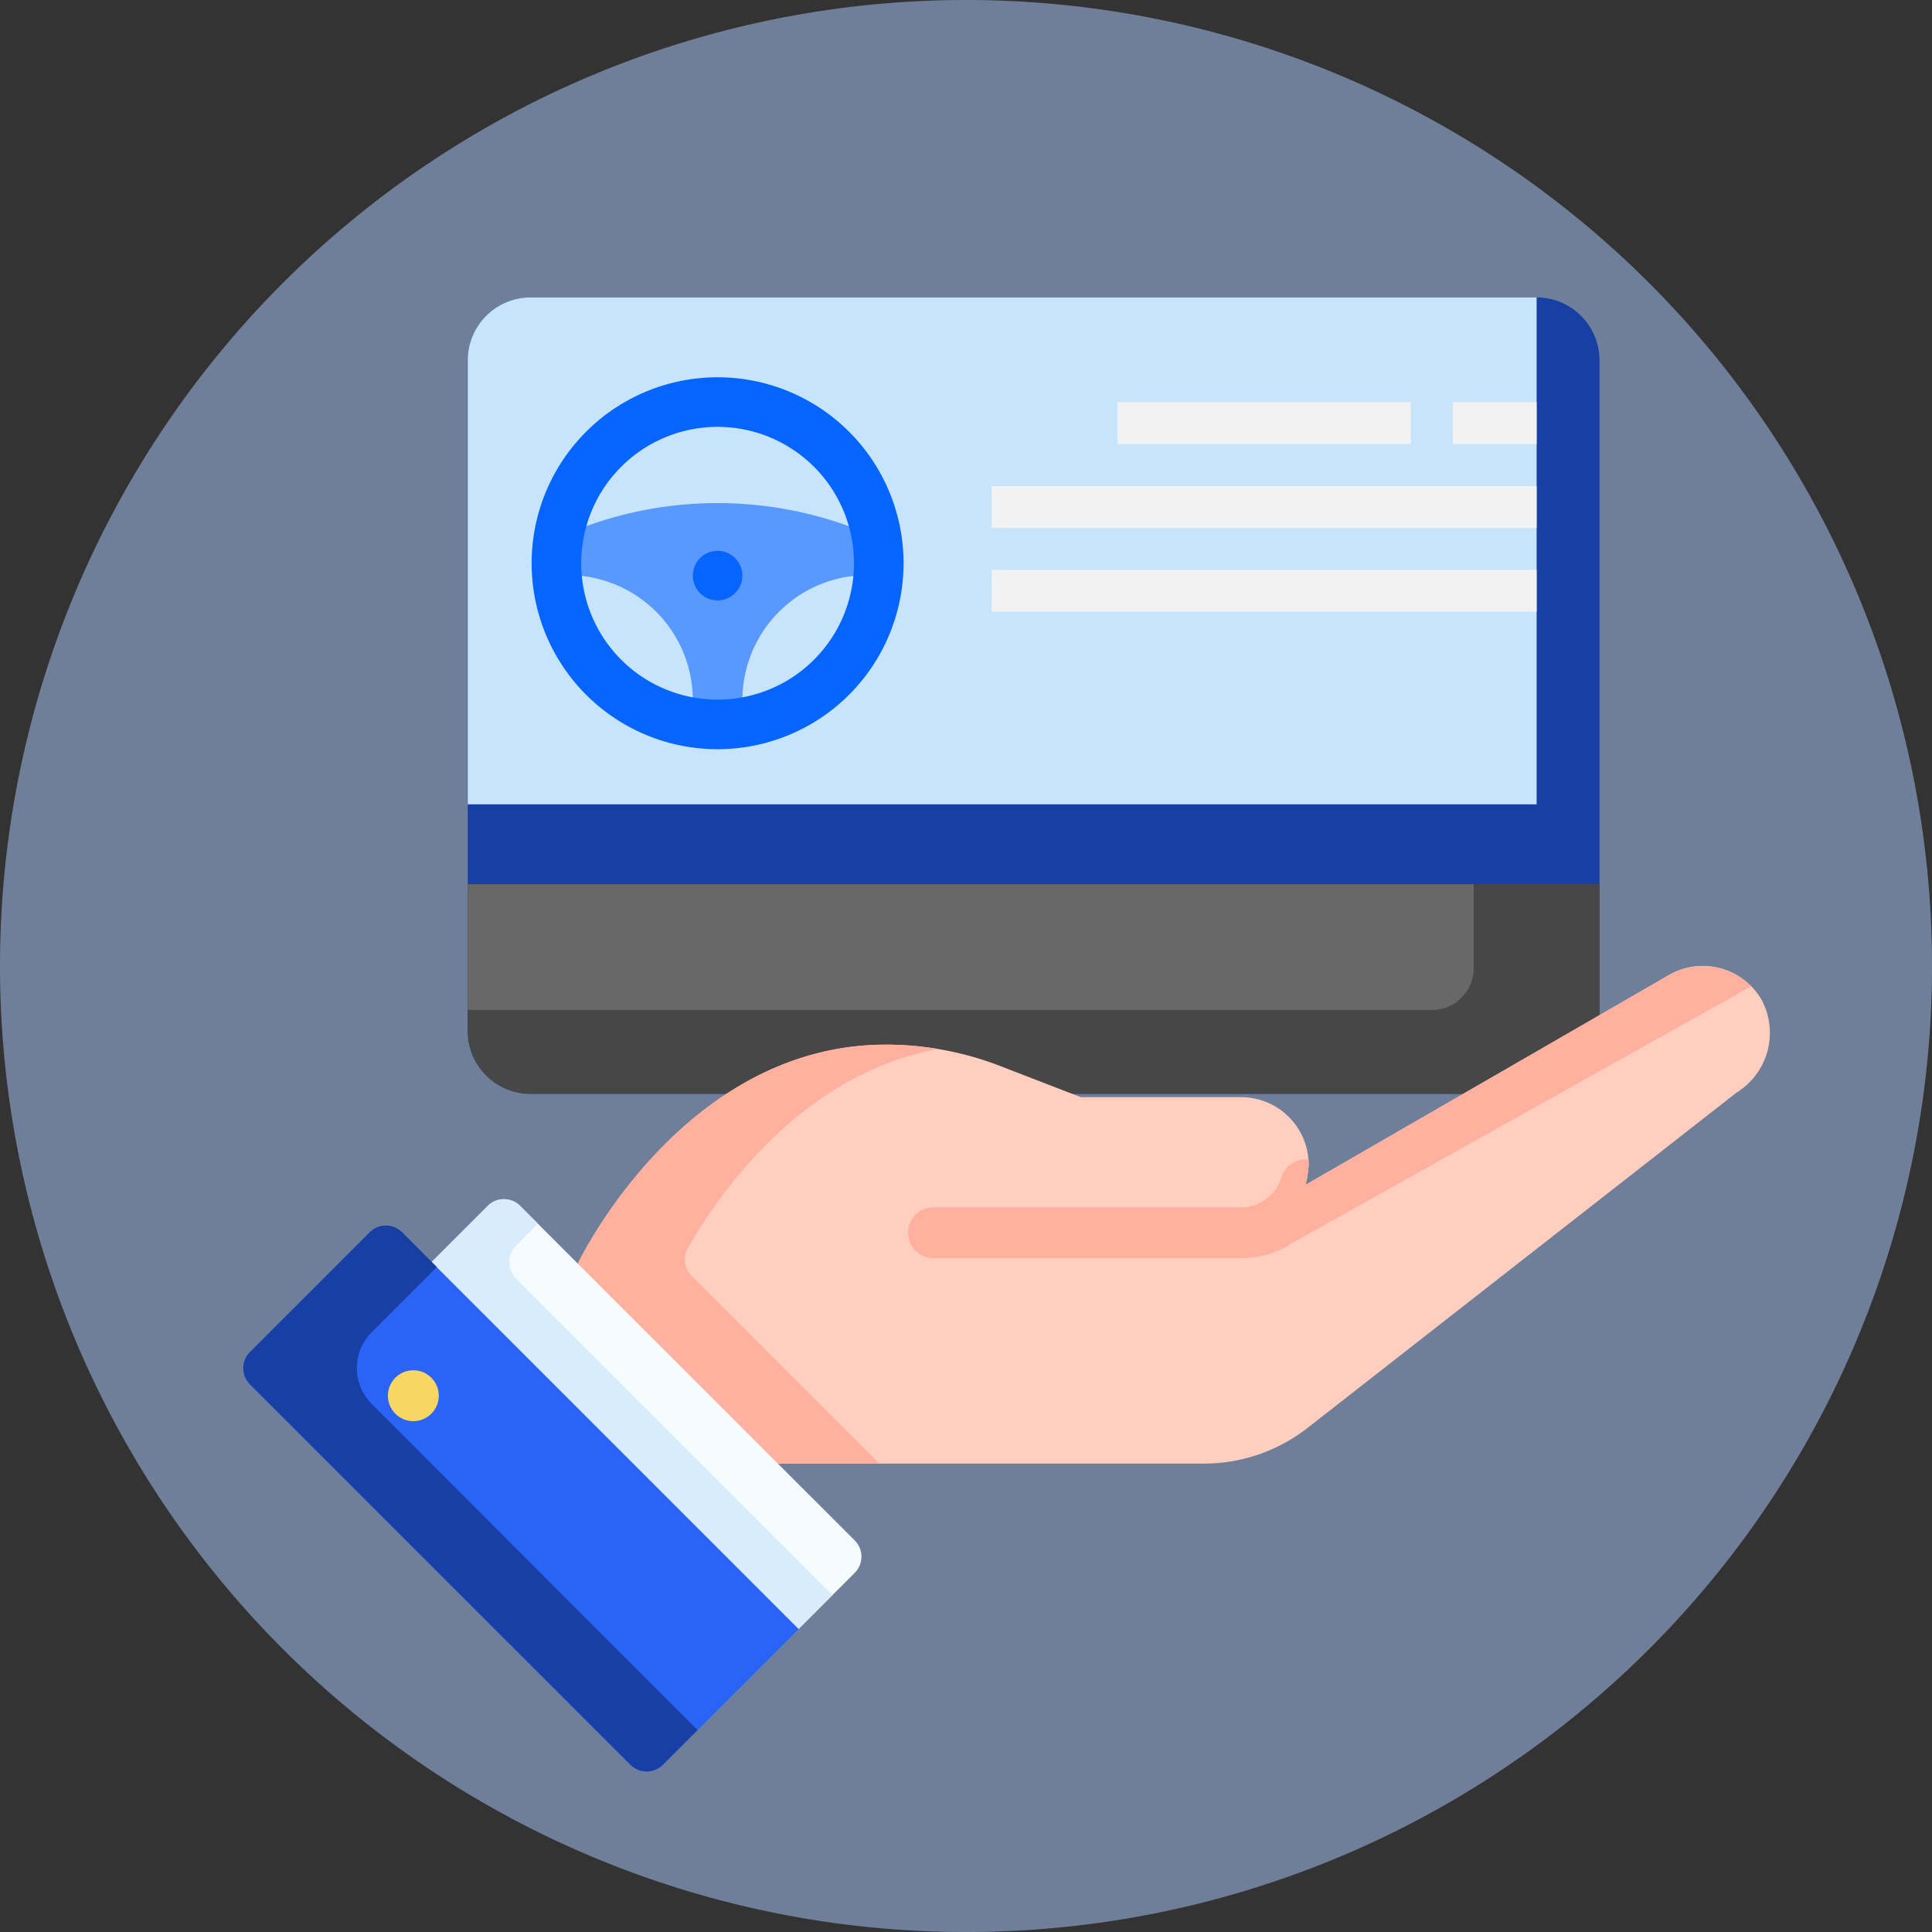
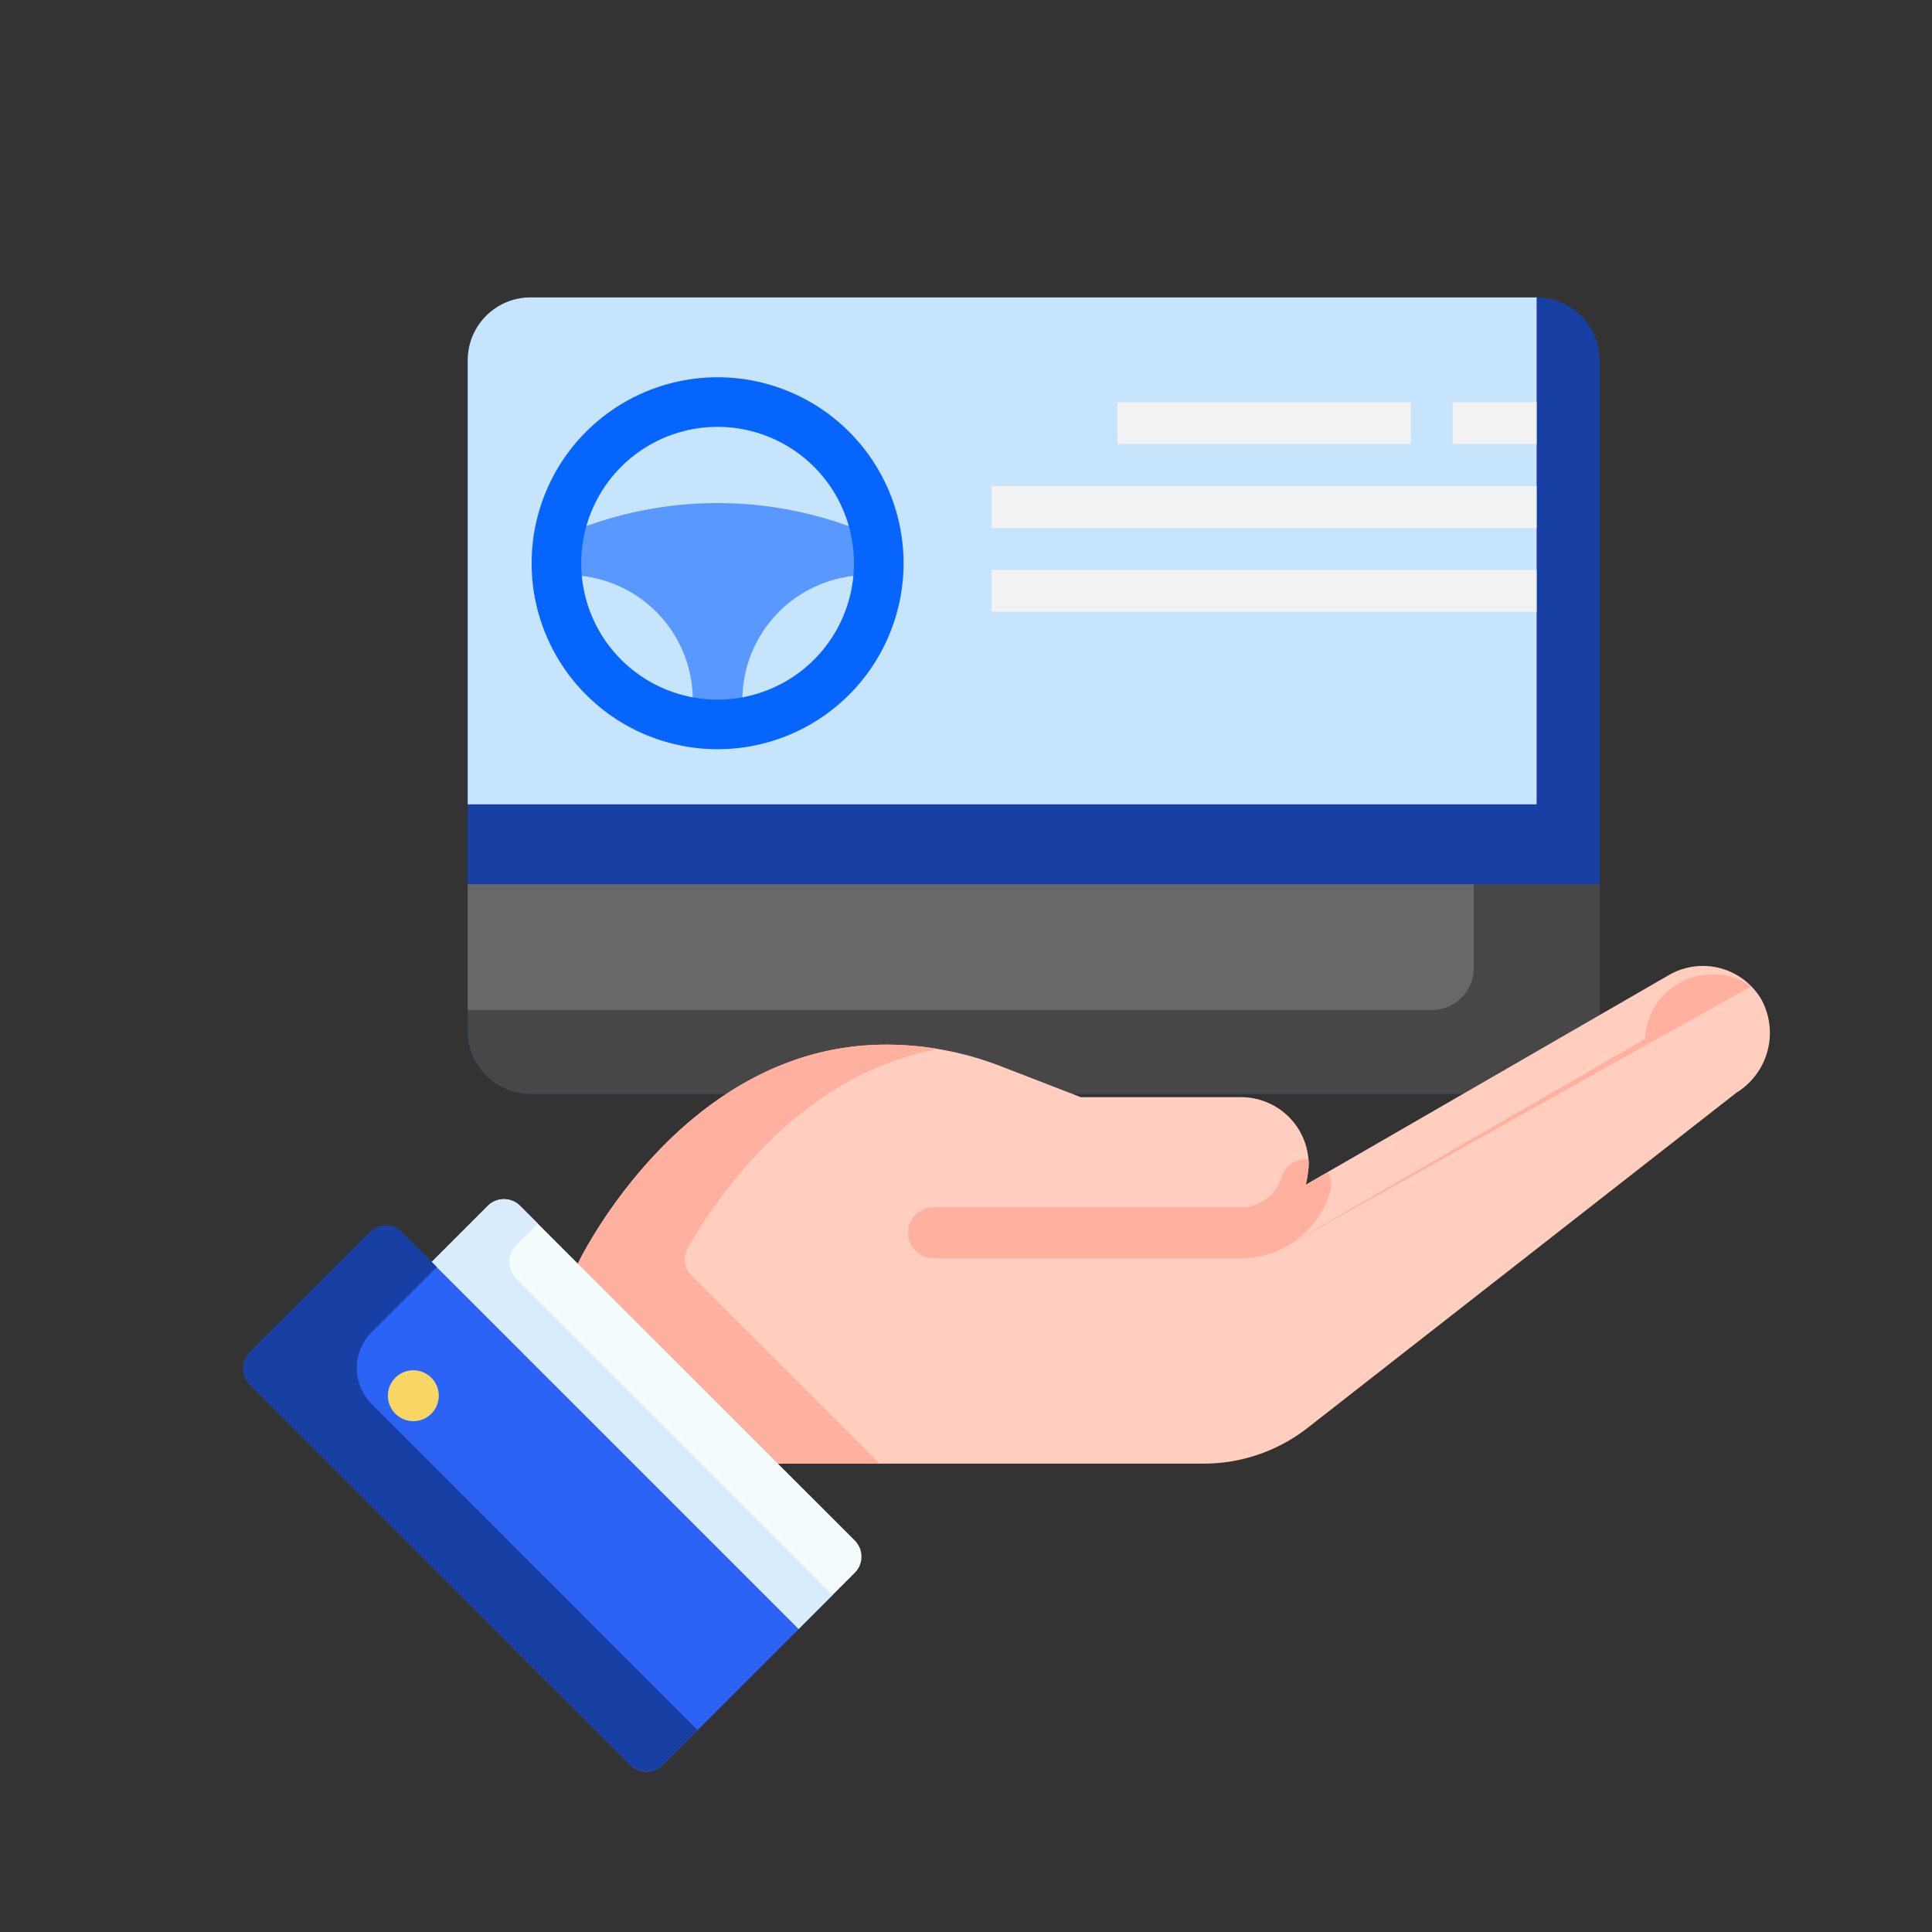
<svg xmlns="http://www.w3.org/2000/svg" width="71.457" height="71.458" viewBox="0 0 71.457 71.458">
  <rect x="0" y="0" width="71.457" height="71.458" fill="#333333" stroke="none" />
  <defs>
    <clipPath id="clip-path">
      <rect id="Rectangle_30579" data-name="Rectangle 30579" width="15.504" height="16.279" fill="none" />
    </clipPath>
  </defs>
  <g id="Group_45799" data-name="Group 45799" transform="translate(-756 -2241)">
    <g id="Group_45786" data-name="Group 45786" transform="translate(23607.836 2943)">
-       <path id="Path_77424" data-name="Path 77424" d="M71.458,36.229A35.729,35.729,0,1,1,35.729.5,35.729,35.729,0,0,1,71.458,36.229Zm0,0" transform="translate(-22851.836 -702.5)" fill="#acccff" opacity="0.5" />
-     </g>
+       </g>
    <g id="Group_45797" data-name="Group 45797" transform="translate(23562.723 3123.189)">
      <path id="Path_81186" data-name="Path 81186" d="M43.86,31.457H4.326A2.326,2.326,0,0,1,2,29.132V4.326A2.326,2.326,0,0,1,4.326,2H41.535A2.326,2.326,0,0,1,43.86,4.326Z" transform="translate(-22791.424 -873.189)" fill="#1840a4" />
      <path id="Path_81187" data-name="Path 81187" d="M41.535,20.749V2H4.326A2.326,2.326,0,0,0,2,4.326V20.749Z" transform="translate(-22791.424 -873.189)" fill="#c6e4fc" />
      <path id="Path_81189" data-name="Path 81189" d="M43.86,30v6.2a1.55,1.55,0,0,1-1.55,1.55H4.326A2.326,2.326,0,0,1,2,35.426V30Z" transform="translate(-22791.424 -879.484)" fill="#474747" />
      <path id="Path_81190" data-name="Path 81190" d="M2,30v4.651H37.659a1.55,1.55,0,0,0,1.55-1.55V30Z" transform="translate(-22791.424 -879.484)" fill="#686868" />
      <path id="Path_81192" data-name="Path 81192" d="M33,7H43.853V8.55H33Z" transform="translate(-22798.393 -874.313)" fill="#f2f2f2" />
      <path id="Path_81193" data-name="Path 81193" d="M27,11H47.155v1.55H27Z" transform="translate(-22797.045 -875.212)" fill="#f2f2f2" />
      <path id="Path_81194" data-name="Path 81194" d="M27,15H47.155v1.55H27Z" transform="translate(-22797.045 -876.112)" fill="#f2f2f2" />
      <path id="Path_81195" data-name="Path 81195" d="M49,7h3.1V8.55H49Z" transform="translate(-22801.99 -874.313)" fill="#f2f2f2" />
      <g id="Group_45796" data-name="Group 45796" transform="translate(-22788.033 -869.639)">
        <g id="Group_45795" data-name="Group 45795" transform="translate(0 0)" clip-path="url(#clip-path)">
          <path id="Path_83306" data-name="Path 83306" d="M16,82.467v1.376a4.625,4.625,0,0,1,5.025,4.188q.019.209.019.418v.438h1.834v-.438A4.625,4.625,0,0,1,27.5,83.824q.21,0,.418.019V82.467A14.225,14.225,0,0,0,16,82.467Z" transform="translate(-14.11 -75.102)" fill="#5999ff" />
          <path id="Path_83307" data-name="Path 83307" d="M6.878,0a6.878,6.878,0,1,0,6.878,6.878A6.878,6.878,0,0,0,6.878,0m0,11.922a5.044,5.044,0,1,1,5.044-5.044,5.044,5.044,0,0,1-5.044,5.044" transform="translate(0.973 1.404)" fill="#0665ff" />
-           <path id="Path_83308" data-name="Path 83308" d="M104.917,112a.917.917,0,1,1-.917.917.917.917,0,0,1,.917-.917" transform="translate(-97.066 -104.177)" fill="#0665ff" />
        </g>
      </g>
    </g>
    <g id="Group_45193" data-name="Group 45193" transform="translate(765 2276.729)">
      <path id="Path_81212" data-name="Path 81212" d="M167.6,270.1l-15.865,12.4a6.235,6.235,0,0,1-3.845,1.325H132.133l-1.781-.2-5.282-5.282-.331-1.912s3.848-8.1,11.4-8.1a11.719,11.719,0,0,1,4.215.785l2.989,1.156h5.92a2.5,2.5,0,0,1,2.5,2.305,1.842,1.842,0,0,1,.01.2,4.923,4.923,0,0,1-.109.734l.814-.47,3.942-2.276,8.679-5.012a2.506,2.506,0,0,1,3.042.418,2.459,2.459,0,0,1,.381.5A2.594,2.594,0,0,1,167.6,270.1Z" transform="translate(-112.368 -265.421)" fill="#ffcebf" />
      <path id="Path_81213" data-name="Path 81213" d="M128.95,298.064l6.95,6.951h-3.765l-1.78-.2-5.282-5.282-.331-1.913s3.846-8.1,11.4-8.1a11.644,11.644,0,0,1,1.939.162c-5.22.939-8.33,5.7-9.269,7.363A.845.845,0,0,0,128.95,298.064Z" transform="translate(-112.372 -286.613)" fill="#ffb09e" />
-       <path id="Path_81214" data-name="Path 81214" d="M357.592,266.174l-17.364,9.708c.07-.232.569-1.585.887-2.368l4.756-2.746,8.679-5.012A2.506,2.506,0,0,1,357.592,266.174Z" transform="translate(-301.824 -265.421)" fill="#ffb09e" />
+       <path id="Path_81214" data-name="Path 81214" d="M357.592,266.174l-17.364,9.708l4.756-2.746,8.679-5.012A2.506,2.506,0,0,1,357.592,266.174Z" transform="translate(-301.824 -265.421)" fill="#ffb09e" />
      <g id="Group_45192" data-name="Group 45192" transform="translate(24.588 7.153)">
        <path id="Path_81215" data-name="Path 81215" d="M241.472,325.845a3.43,3.43,0,0,1-3.3,2.437H226.81a.941.941,0,1,1,0-1.882h11.365a1.558,1.558,0,0,0,1.5-1.105.939.939,0,0,1,1-.66,1.846,1.846,0,0,1,.01.2,4.924,4.924,0,0,1-.109.735l.814-.47A.932.932,0,0,1,241.472,325.845Z" transform="translate(-225.869 -324.629)" fill="#ffb09e" />
      </g>
      <path id="Path_81216" data-name="Path 81216" d="M93.582,352.731l2.075-2.075a.846.846,0,0,0,0-1.2L83.283,337.086a.846.846,0,0,0-1.2,0l-2.075,2.075.262,1.553,11.8,11.8Z" transform="translate(-73.045 -328.211)" fill="#f5fcff" />
      <path id="Path_81217" data-name="Path 81217" d="M94.84,351.479l-1.255,1.255-1.511-.221-11.8-11.8-.262-1.552,2.075-2.075a.846.846,0,0,1,1.2,0l.657.657-.8.8a.878.878,0,0,0,0,1.242Z" transform="translate(-73.048 -328.213)" fill="#d8ecfe" />
      <path id="Path_81218" data-name="Path 81218" d="M22.59,349.6l4.425-4.425a.846.846,0,0,1,1.2,0l14.668,14.668-5.023,5.023a.845.845,0,0,1-1.2,0l-14.07-14.07A.845.845,0,0,1,22.59,349.6Z" transform="translate(-22.343 -335.318)" fill="#2b63f6" />
      <path id="Path_81219" data-name="Path 81219" d="M39.142,363.577l-1.281,1.281a.851.851,0,0,1-1.2,0L22.591,350.791a.846.846,0,0,1,0-1.2l4.425-4.425a.846.846,0,0,1,1.2,0l1.284,1.284-2.407,2.407a1.882,1.882,0,0,0,0,2.662Z" transform="translate(-22.343 -335.318)" fill="#1840a4" />
      <path id="Path_81220" data-name="Path 81220" d="M67.541,391.063a.941.941,0,1,1,.941-.941A.941.941,0,0,1,67.541,391.063Z" transform="translate(-61.253 -374.229)" fill="#f7d664" />
    </g>
  </g>
</svg>